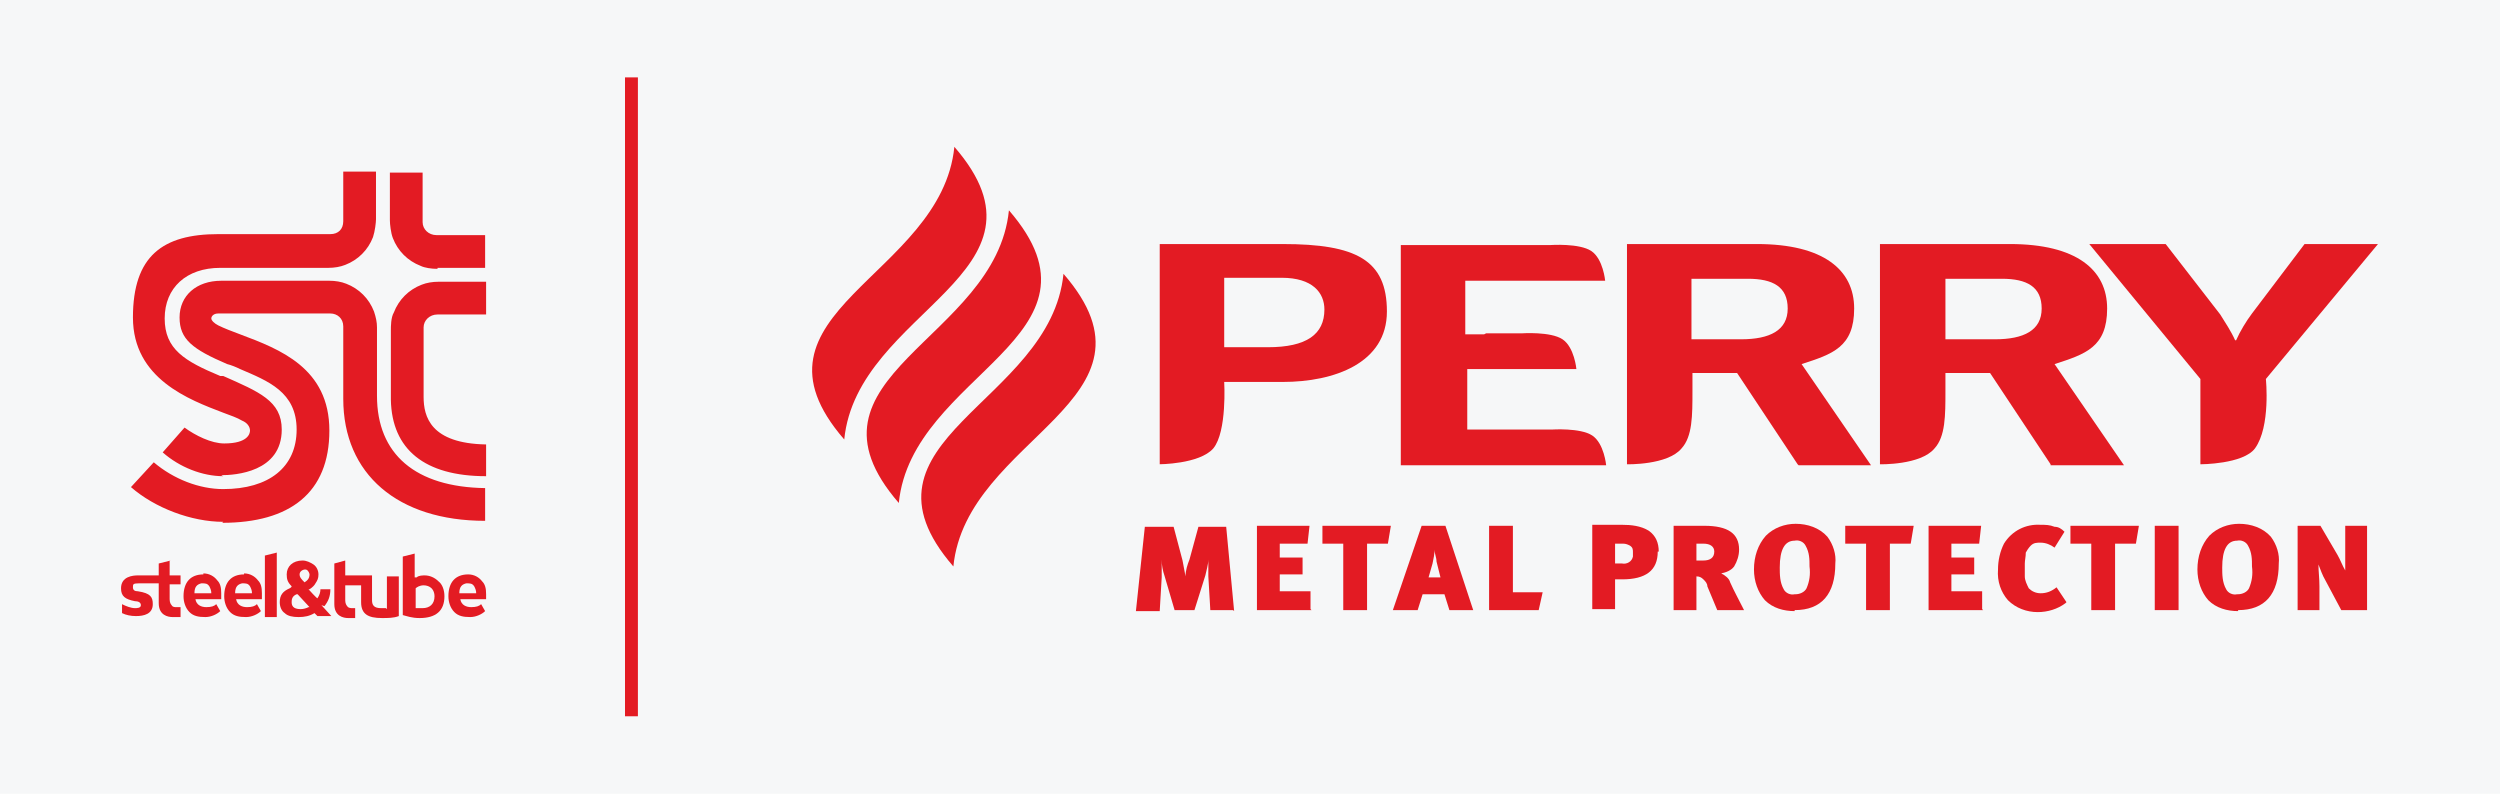
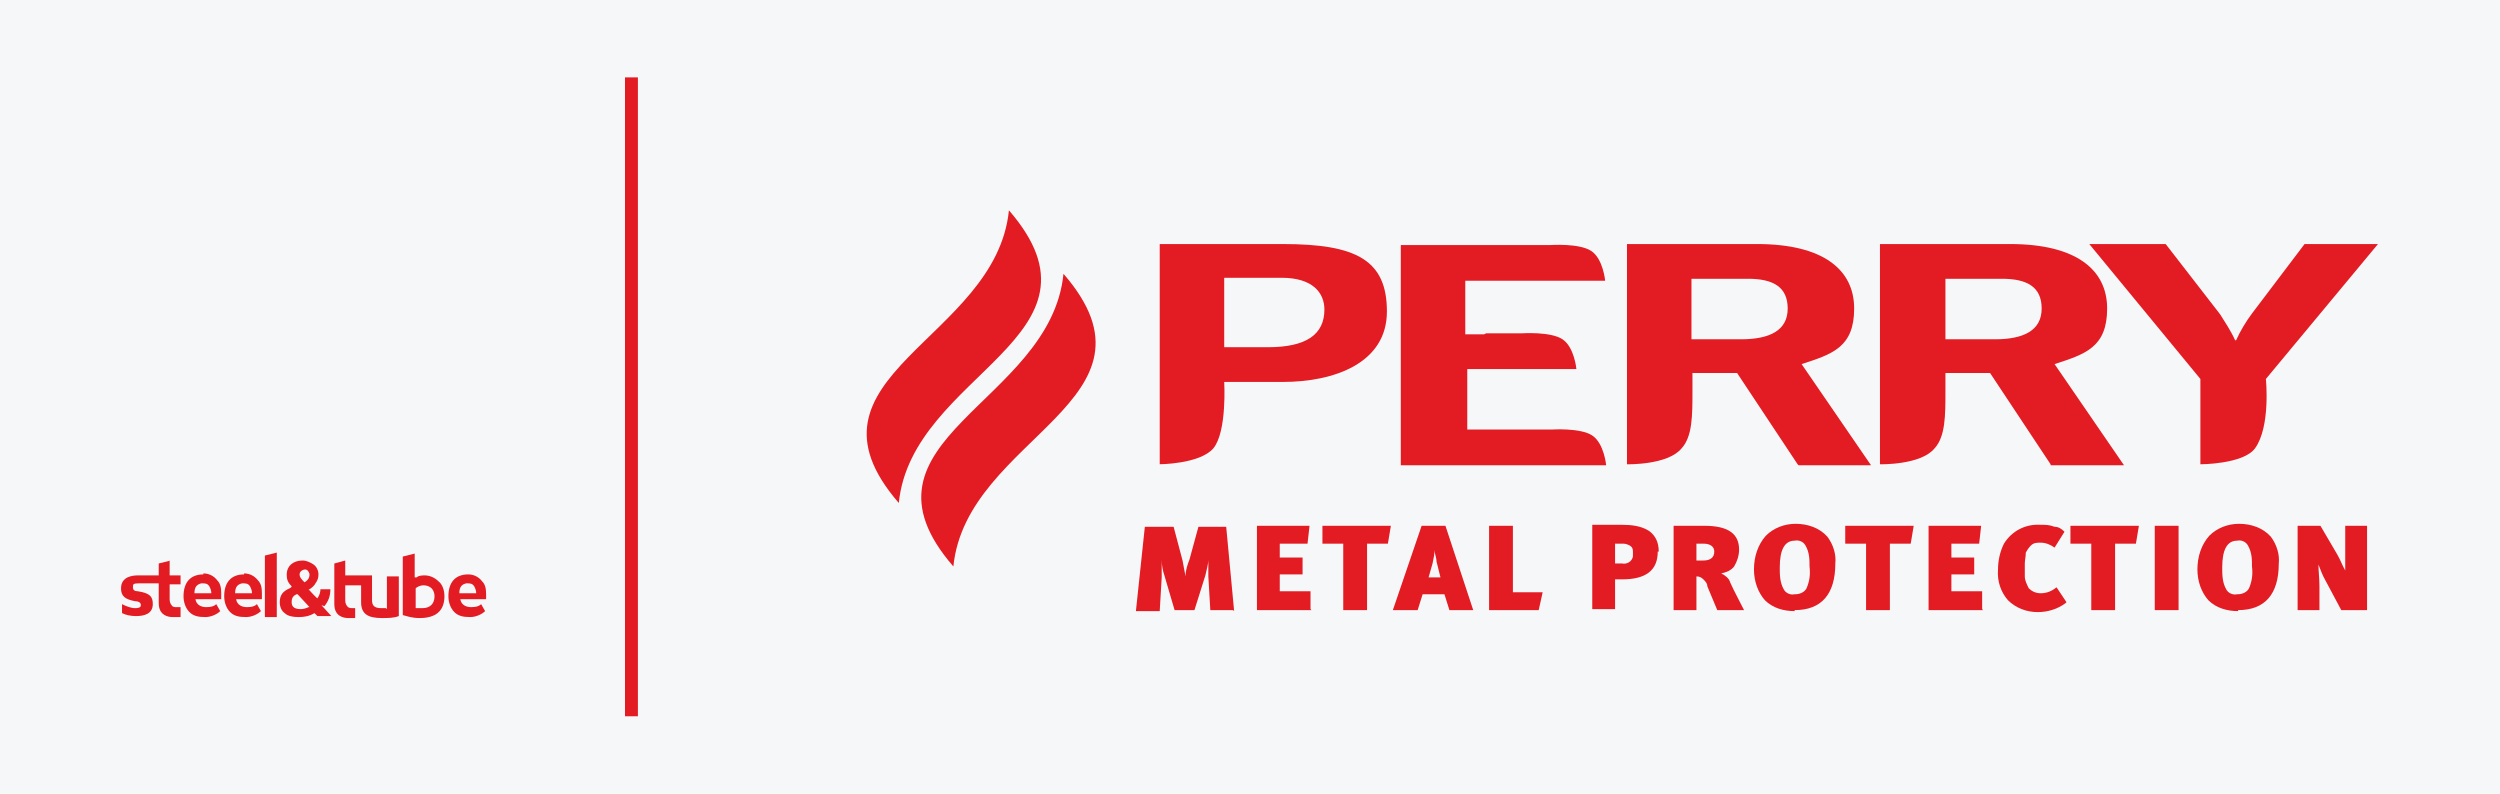
<svg xmlns="http://www.w3.org/2000/svg" id="Layer_1" version="1.1" viewBox="0 0 252 80">
  <defs>
    <style> .st0 { fill-rule: evenodd; } .st0, .st1 { fill: #e31b23; } .st2 { fill: #f6f7f8; } </style>
  </defs>
  <rect id="logo-bg" class="st2" y="0" width="252" height="80" />
  <g>
    <g>
-       <path class="st1" d="M44.1,27.1c-.6,0-1.3-.1-1.7-.3-1.3-.5-2.3-1.5-2.8-2.8-.2-.5-.3-1.4-.3-1.8v-4.8h3.3v5c0,.7.6,1.3,1.4,1.3h4.9s0,3.3,0,3.3h-4.8ZM49,48c-6.2,0-9.5-2.7-9.6-7.7v-7c0-.4,0-1.3.3-1.8.5-1.3,1.5-2.3,2.8-2.8.5-.2,1.1-.3,1.7-.3h4.8v3.3h-4.9c-.8,0-1.4.6-1.4,1.3v7c0,2,.7,4.7,6.3,4.8v3.3ZM22.5,48c-2.1,0-4.4-.9-6.1-2.4l2.2-2.5c1.1.8,2.7,1.6,4,1.6,2.4,0,2.6-1,2.6-1.3,0-.4-.3-.8-.8-1-.5-.3-1.1-.5-1.9-.8-3.4-1.3-9.1-3.4-9.1-9.6s3-8.4,8.6-8.4h11.3c.8,0,1.3-.5,1.3-1.3v-5s3.3,0,3.3,0v4.8c0,.3-.1,1.2-.3,1.8-.5,1.3-1.5,2.3-2.8,2.8-.5.2-1.1.3-1.7.3h-10.9c-3.4,0-5.6,2-5.6,5.1s2,4.3,5.6,5.8h.3c3.6,1.6,5.9,2.5,5.9,5.4,0,4.3-4.7,4.6-6.1,4.6M22.5,52.6c-3.2,0-6.9-1.4-9.3-3.5l2.3-2.5c2,1.7,4.6,2.7,7,2.7,4.6,0,7.4-2.2,7.4-6s-2.9-4.9-5.7-6.1c-.4-.2-.9-.4-1.3-.5-3.5-1.5-4.8-2.5-4.8-4.7s1.7-3.7,4.2-3.7h10.9c.6,0,1.2.1,1.7.3,1.3.5,2.3,1.5,2.8,2.8.2.6.3,1.1.3,1.6v6.9c0,5.9,3.9,9.2,10.9,9.3v3.3c-8.8,0-14.3-4.7-14.3-12.3v-7.3c0-.8-.6-1.3-1.3-1.3h-11.3c-.5,0-.7.3-.7.5s.3.5.7.7c.6.3,1.4.6,2.2.9,4,1.5,9,3.4,9,9.7s-4,9.3-10.8,9.3" />
      <path class="st1" d="M42.5,61.3c-.2,0-.4,0-.6,0h0s0-2,0-2h0c.1-.1.4-.3.8-.3h0c.3,0,.6.1.8.3.2.2.3.5.3.8,0,.8-.5,1.2-1.2,1.2M42.9,58c-.3,0-.7,0-.9.2h-.2c0,0,0-2.4,0-2.4l-1.2.3v5.9c.4.1.9.3,1.7.3h0c1.6,0,2.5-.7,2.5-2.2,0-.6-.2-1.2-.6-1.5-.4-.4-.9-.6-1.4-.6" />
      <path class="st1" d="M31.1,61.2c-.2.1-.5.2-.8.2-.8,0-.9-.4-.9-.7,0-.2,0-.6.5-.8h.1c0,0,1.2,1.3,1.2,1.3h-.1ZM30.6,57.4h0c.2,0,.3,0,.4.1.1.1.2.3.2.4,0,.4-.2.6-.5.8h0c-.3-.3-.5-.5-.5-.8s.3-.5.6-.5M32.7,61.1c.4-.5.6-1,.6-1.7h-1c0,.3-.1.6-.3.9h0c0,.1-.9-.9-.9-.9h.1c.3-.2.5-.4.6-.6.2-.3.3-.5.3-.9,0-.4-.2-.8-.5-1-.3-.2-.7-.4-1.1-.4-1,0-1.6.6-1.6,1.4,0,.5.1.8.5,1.2h0c0,.1-.2.2-.2.2-.7.3-1,.7-1,1.4,0,.5.2.9.5,1.1.3.3.8.4,1.4.4h0c.6,0,1.1-.1,1.6-.4h0s.3.3.3.3h1.4s-1-1.1-1-1.1h0Z" />
      <path class="st1" d="M19.6,59.8c0-.7.3-.9.7-1,.4,0,.6,0,.8.3.1.2.2.4.2.7h-1.7ZM20.5,57.9c-1.3,0-2,.8-2,2.2,0,.6.2,1.2.6,1.6.4.4.9.5,1.6.5.6,0,1.2-.3,1.5-.6l-.4-.7c-.2.2-.5.3-1,.3s-1-.2-1.1-.8h2.6s0-.3,0-.6c0-.6-.1-1-.4-1.3-.3-.4-.8-.7-1.4-.7" />
      <path class="st1" d="M23.7,59.8c0-.7.3-.9.7-1,.4,0,.6,0,.8.3.1.2.2.4.2.7h-1.7ZM24.6,57.9c-1.3,0-2,.8-2,2.2,0,.6.2,1.2.6,1.6.4.4.9.5,1.6.5.6,0,1.2-.3,1.5-.6l-.4-.7c-.2.2-.5.3-1,.3s-1-.2-1.1-.8h2.6s0-.3,0-.6c0-.6-.1-1-.4-1.3-.3-.4-.8-.7-1.4-.7" />
      <path class="st1" d="M46.3,59.8c0-.7.3-.9.7-1,.4,0,.6,0,.8.3.1.2.2.4.2.7h-1.7ZM49,59.9c0-.6-.1-1-.4-1.3-.3-.4-.8-.7-1.4-.7-1.3,0-2,.8-2,2.2,0,.6.2,1.2.6,1.6.4.4.9.5,1.6.5.6,0,1.2-.3,1.5-.6l-.4-.7c-.2.2-.5.3-1,.3-.5,0-1-.2-1.1-.8h2.6s0-.3,0-.6" />
      <path class="st1" d="M17.2,56.5l-1.2.3v1.2s-2.1,0-2.1,0c-.5,0-1.7.1-1.7,1.3,0,.8.4,1.1,1.4,1.3.3,0,.6.1.6.4,0,.3-.4.3-.6.3h0c-.4,0-.9-.2-1.3-.4v.9c.4.2.9.3,1.4.3.8,0,1.7-.2,1.7-1.2,0-.7-.2-1.1-1.5-1.3-.3,0-.5-.1-.5-.4s0-.4.6-.4,2,0,2,0v2c0,1.2.9,1.4,1.4,1.4h0c.4,0,.8,0,.8,0v-1s-.1,0-.4,0c-.2,0-.4,0-.5-.2-.1-.1-.2-.3-.2-.6v-1.5s1.1,0,1.1,0v-.9s-1.1,0-1.1,0v-1.5Z" />
      <polygon class="st1" points="26.7 56 26.7 62.2 27.9 62.2 27.9 55.7 26.7 56" />
      <path class="st1" d="M38.9,61.3h0c-.2,0-.4,0-.5,0h0c-.7,0-.9-.3-.9-.8v-2.5s-.2,0-.2,0h0s-2.5,0-2.5,0v-1.5s-1.1.3-1.1.3v1.2s0,.9,0,.9v2c0,1.2.9,1.4,1.4,1.4h0c.4,0,.7,0,.7,0v-1s-.2,0-.3,0-.4,0-.5-.2c-.1-.1-.2-.3-.2-.6v-1.5s1.3,0,1.3,0h.3s0,1.7,0,1.7c0,1.2.7,1.6,2.1,1.6h0c.6,0,1.2,0,1.7-.2v-4s-1.2,0-1.2,0v3.3Z" />
    </g>
    <rect class="st1" x="63" y="7.8" width="1.3" height="64.4" />
    <g id="PMP_logo">
      <g id="Group_39">
        <path id="Path_2938" class="st0" d="M96.1,57.1c-11.1-12.8,9.8-16.4,11.1-29.5,11.1,12.8-9.8,16.4-11.1,29.5" />
        <g id="Group_38">
          <path id="Path_2939" class="st0" d="M90.6,50.7c-11.1-12.8,9.8-16.4,11.1-29.5,11.1,12.8-9.8,16.4-11.1,29.5" />
-           <path id="Path_2940" class="st0" d="M85.1,44.3c-11.1-12.8,9.8-16.4,11.1-29.5,11.1,12.8-9.8,16.4-11.1,29.5" />
        </g>
        <path id="Path_2941" class="st0" d="M206.7,46.8l-6.1-9.2h-4.5v1.8c0,2.5,0,4.6-1.1,5.8-1.4,1.7-5.5,1.6-5.5,1.6v-22.2h13.1c6.7,0,9.8,2.6,9.8,6.5s-2.2,4.6-5.3,5.6l7,10.2h-7.4M196.1,34.2v-6.1h5.7c2.5,0,4,.8,4,3s-1.8,3.1-4.7,3.1h-5Z" />
        <path id="Path_2942" class="st0" d="M116.8,46.8s4.1,0,5.5-1.6c1.4-1.7,1.1-6.7,1.1-6.7h5.9c5.2,0,10.5-1.9,10.5-7.1s-3.1-6.8-10.5-6.8h-12.4v22.2M123.4,35v-7h5.8c3.1,0,4.3,1.5,4.3,3.2,0,2.5-1.8,3.8-5.7,3.8h-4.4Z" />
        <path id="Path_2943" class="st1" d="M221.8,46.8s4.3,0,5.5-1.6c1.6-2.2,1.1-7,1.1-7l11.3-13.6h-7.4l-5.3,7c-.6.8-1.2,1.8-1.6,2.7h-.1c-.4-.9-1-1.8-1.5-2.6l-5.5-7.1h-7.7l11.2,13.6v8.6" />
        <path id="Path_2944" class="st0" d="M181.2,46.8l-6.1-9.2h-4.5v1.8c0,2.5,0,4.6-1.1,5.8-1.4,1.7-5.5,1.6-5.5,1.6v-22.2h13.1c6.7,0,9.8,2.6,9.8,6.5s-2.2,4.6-5.3,5.6l7,10.2h-7.3M170.5,34.2v-6.1h5.7c2.5,0,4,.8,4,3s-1.8,3.1-4.7,3.1h-5Z" />
        <path id="Path_2945" class="st1" d="M149.8,33.6h3.6s2.9-.2,4.1.6,1.4,3,1.4,3h-11v6.1h8.5s2.9-.2,4.1.6,1.4,3,1.4,3h-20.7v-22.2h15.1s2.9-.2,4.1.6,1.4,3,1.4,3h-14.1v5.4h1.9" />
      </g>
      <g id="Group_40">
        <path id="Path_2946" class="st1" d="M124.3,61.5h-2.3l-.2-3.4c0-.7,0-1.2,0-1.7h0c0,.5-.2,1.1-.3,1.6l-1.1,3.5h-2l-1-3.4c-.2-.6-.3-1.1-.3-1.7h0c0,.7,0,1.3,0,1.8l-.2,3.4h-2.4l.9-8.5h2.9l.9,3.4c.1.5.2,1.1.3,1.6h0c0-.6.2-1.2.4-1.7l.9-3.3h2.8l.8,8.5Z" />
        <path id="Path_2947" class="st1" d="M132.2,61.5h-5.5v-8.5h5.3l-.2,1.8h-2.8v1.4h2.3v1.7h-2.3v1.7h3.1v1.8Z" />
        <path id="Path_2948" class="st1" d="M140.2,53l-.3,1.8h-2.1v6.7h-2.4v-6.7h-2.1v-1.8h6.9Z" />
        <path id="Path_2949" class="st1" d="M148.6,61.5h-2.5l-.5-1.6h-2.2l-.5,1.6h-2.5l2.9-8.5h2.4l2.8,8.5ZM145.2,58.2l-.4-1.6c0-.4-.2-.8-.2-1.2,0,.5-.1.9-.2,1.4l-.4,1.4h1.2Z" />
        <path id="Path_2950" class="st1" d="M155.5,59.7l-.4,1.8h-5v-8.5h2.4v6.7h3.1Z" />
        <path id="Path_2951" class="st1" d="M167.1,55.6c0,1.9-1.2,2.8-3.6,2.8h-.7v3h-2.3v-8.5h3c.9,0,1.9.1,2.7.6.7.5,1,1.2,1,2.1ZM163.6,54.8h-.8v2h.7c.5.1,1-.2,1.1-.7,0-.1,0-.3,0-.4,0-.3,0-.5-.3-.7-.2-.1-.4-.2-.7-.2h0Z" />
        <path id="Path_2952" class="st1" d="M175.8,61.5h-2.7l-1-2.4c0-.3-.2-.5-.4-.7-.2-.2-.4-.3-.7-.3v3.4h-2.3v-8.5h3.1c2.4,0,3.5.8,3.5,2.4,0,.6-.2,1.2-.5,1.7-.3.4-.8.6-1.3.7.4.2.8.5.9.9.4.9.9,1.8,1.4,2.8ZM171.7,54.8h-.7v1.7h.7c.7,0,1.1-.3,1.1-.9,0-.5-.4-.8-1.1-.8h0Z" />
        <path id="Path_2953" class="st1" d="M180.9,61.6c-1.1,0-2.2-.3-3-1.1-.7-.8-1.1-1.9-1.1-3.1,0-1.3.4-2.5,1.2-3.4.8-.8,1.9-1.2,3-1.2,1.2,0,2.4.4,3.2,1.3.6.8.9,1.8.8,2.7,0,3.1-1.4,4.7-4.1,4.7ZM181,59.9c.4,0,.9-.2,1.1-.6.3-.7.4-1.4.3-2.2,0-.7,0-1.4-.4-2.1-.2-.4-.7-.6-1.1-.5-1,0-1.5.9-1.5,2.7,0,.7,0,1.5.4,2.2.2.4.7.6,1.1.5h0Z" />
        <path id="Path_2954" class="st1" d="M192.9,53l-.3,1.8h-2.1v6.7h-2.4v-6.7h-2.1v-1.8h6.9Z" />
        <path id="Path_2955" class="st1" d="M199.9,61.5h-5.5v-8.5h5.3l-.2,1.8h-2.8v1.4h2.3v1.7h-2.3v1.7h3.1v1.8Z" />
        <path id="Path_2956" class="st1" d="M208.2,60.8c-.8.6-1.8.9-2.8.9-1.1,0-2.2-.4-3-1.2-.7-.8-1.1-1.9-1-3.1,0-.9.2-1.8.6-2.6.8-1.3,2.2-2,3.7-1.9.5,0,.9,0,1.4.2.4,0,.7.2,1,.5l-1,1.6c-.4-.3-.9-.5-1.4-.5-.4,0-.7,0-1,.3-.2.2-.4.5-.5.7,0,.4-.1.8-.1,1.1,0,.6,0,1.1,0,1.3,0,.4.2.8.4,1.2.3.3.7.5,1.2.5.6,0,1.1-.2,1.6-.6l1,1.5Z" />
        <path id="Path_2957" class="st1" d="M215.6,53l-.3,1.8h-2.1v6.7h-2.4v-6.7h-2.1v-1.8h6.9Z" />
        <path id="Path_2958" class="st1" d="M219.6,61.5h-2.4v-8.5h2.4v8.5Z" />
        <path id="Path_2959" class="st1" d="M225.6,61.6c-1.1,0-2.2-.3-3-1.1-.7-.8-1.1-1.9-1.1-3.1,0-1.3.4-2.5,1.2-3.4.8-.8,1.9-1.2,3-1.2,1.2,0,2.4.4,3.2,1.3.6.8.9,1.8.8,2.7,0,3.1-1.4,4.7-4.1,4.7ZM225.6,59.9c.4,0,.9-.2,1.1-.6.3-.7.4-1.4.3-2.2,0-.7,0-1.4-.4-2.1-.2-.4-.7-.6-1.1-.5-1,0-1.5.9-1.5,2.7,0,.7,0,1.5.4,2.2.2.4.7.6,1.1.5h0Z" />
        <path id="Path_2960" class="st1" d="M238.4,61.5h-2.4l-1.6-3c-.3-.5-.5-1.1-.7-1.6,0,.7.1,1.4.1,2.2v2.4h-2.2v-8.5h2.3l1.7,2.9c.3.5.5,1.1.8,1.6,0-.6,0-1.3,0-1.9v-2.6h2.2v8.5Z" />
      </g>
    </g>
  </g>
</svg>